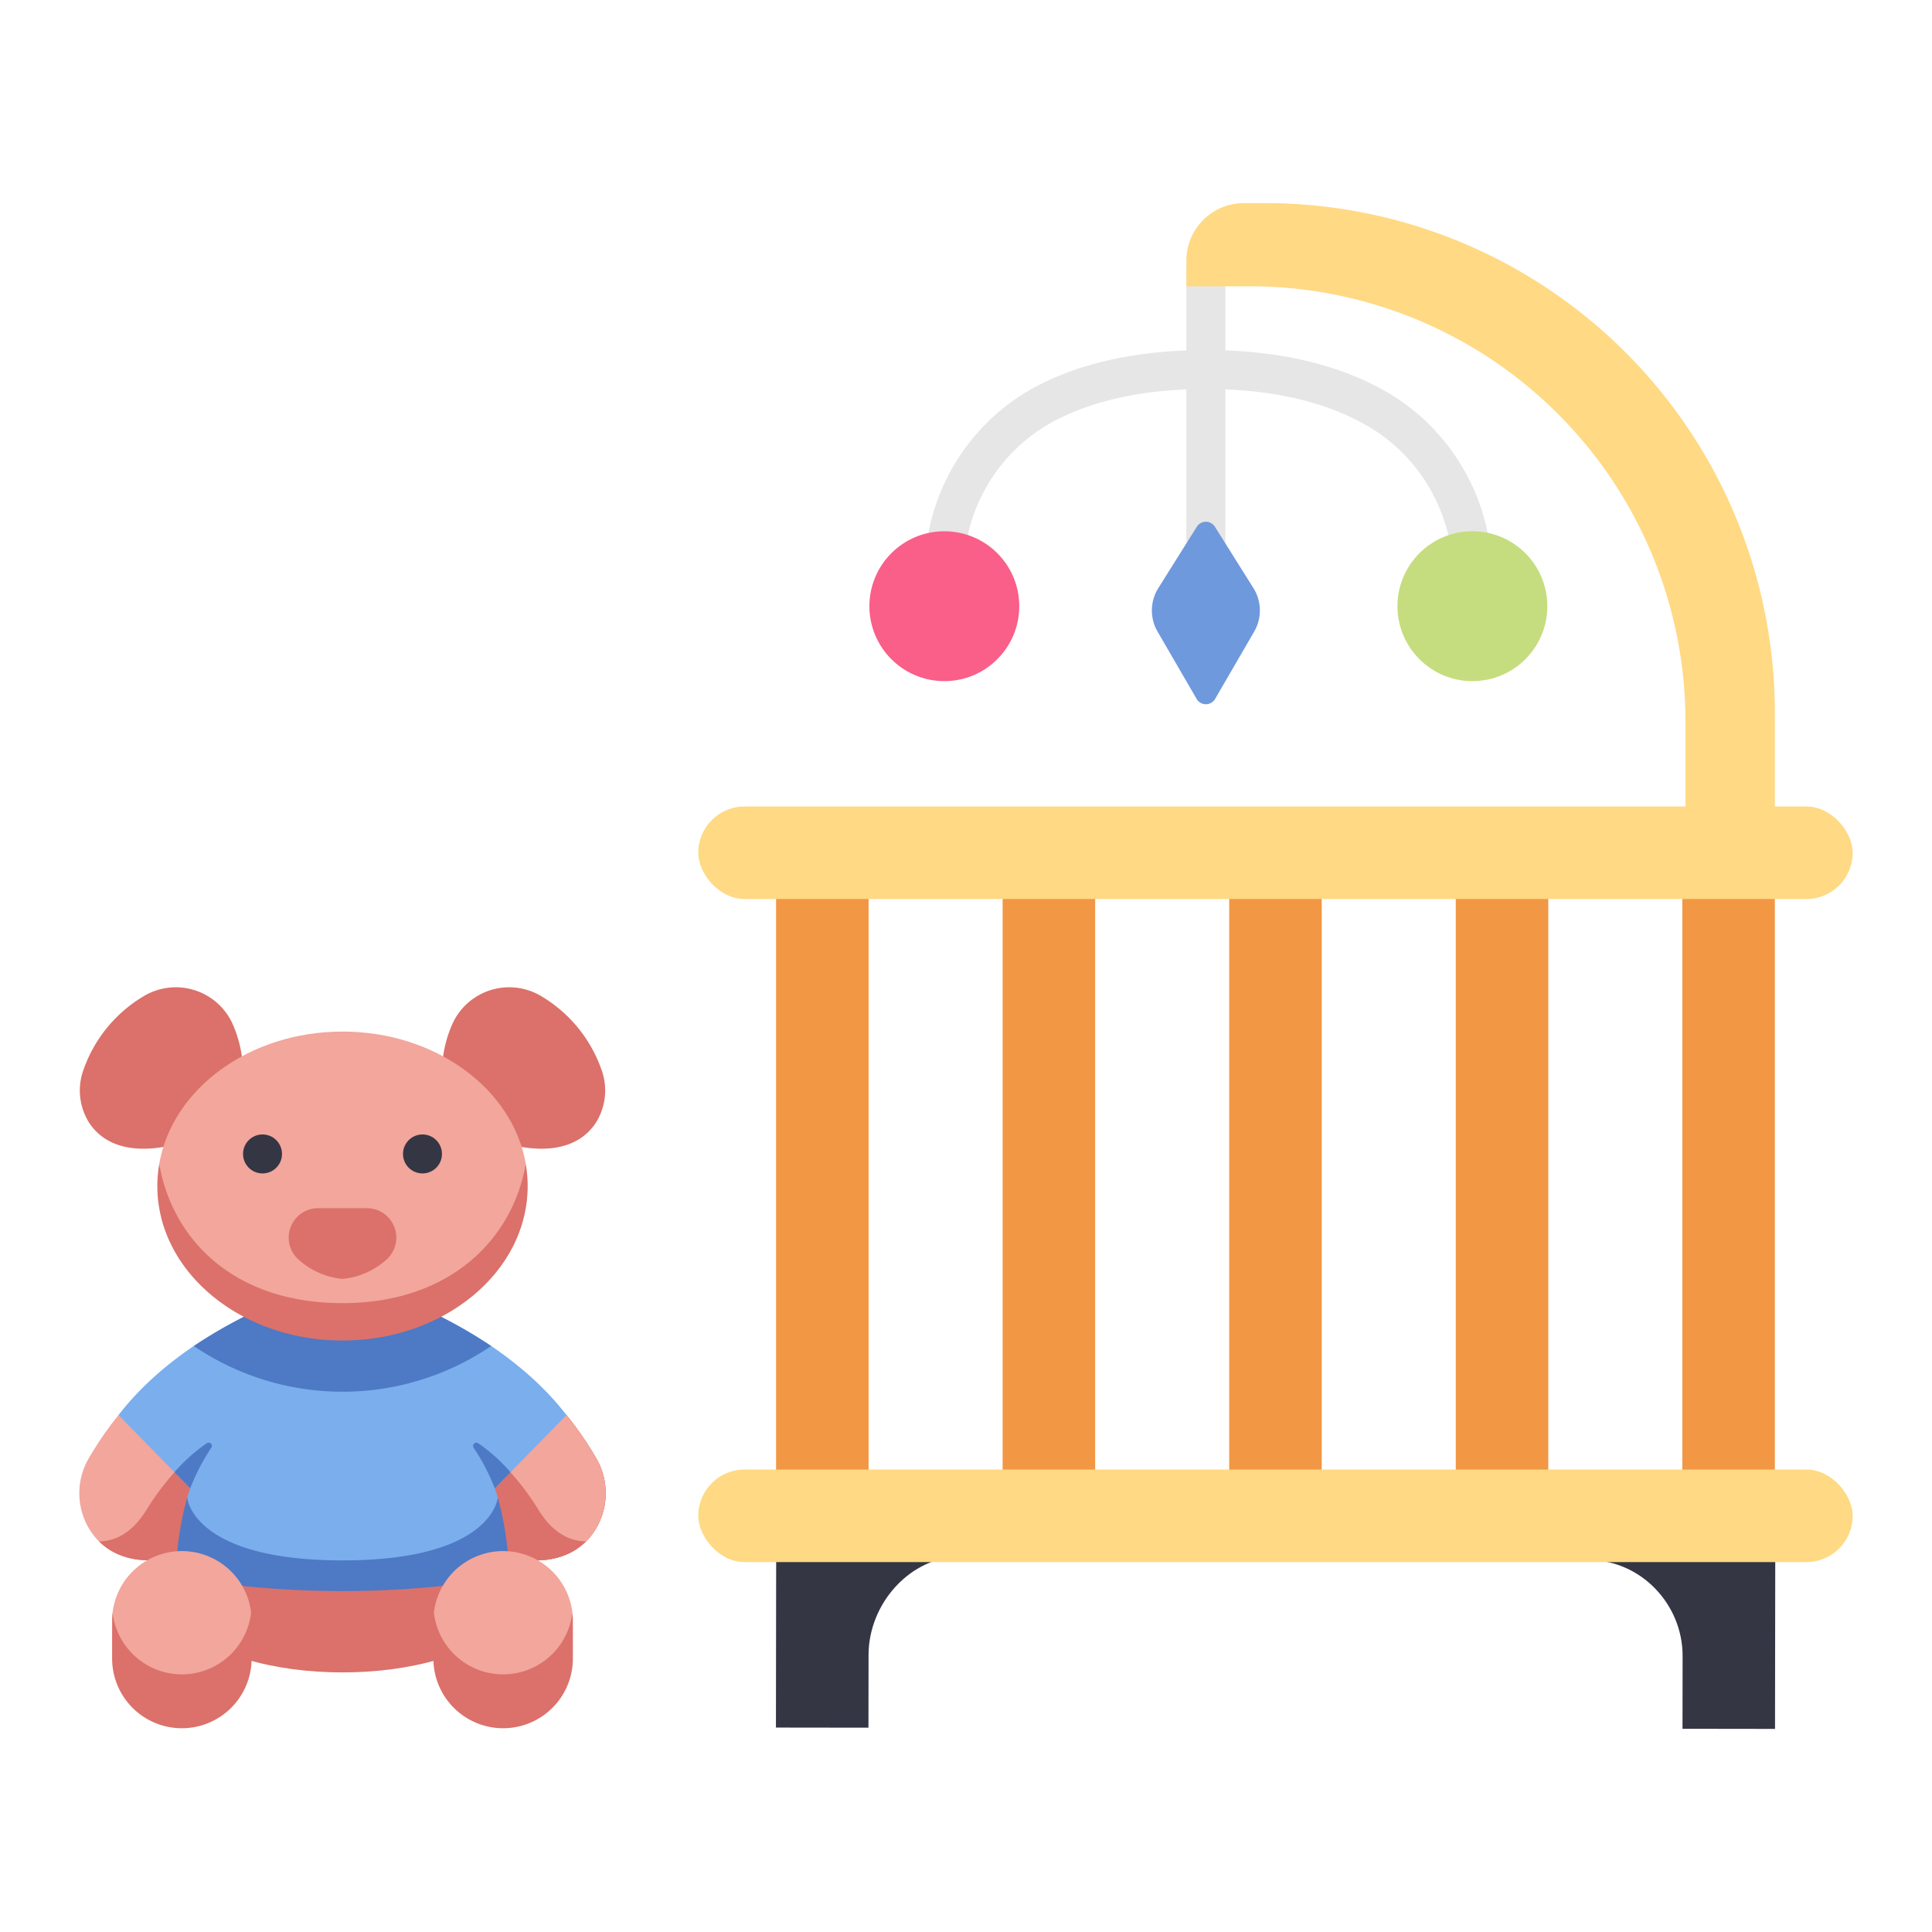
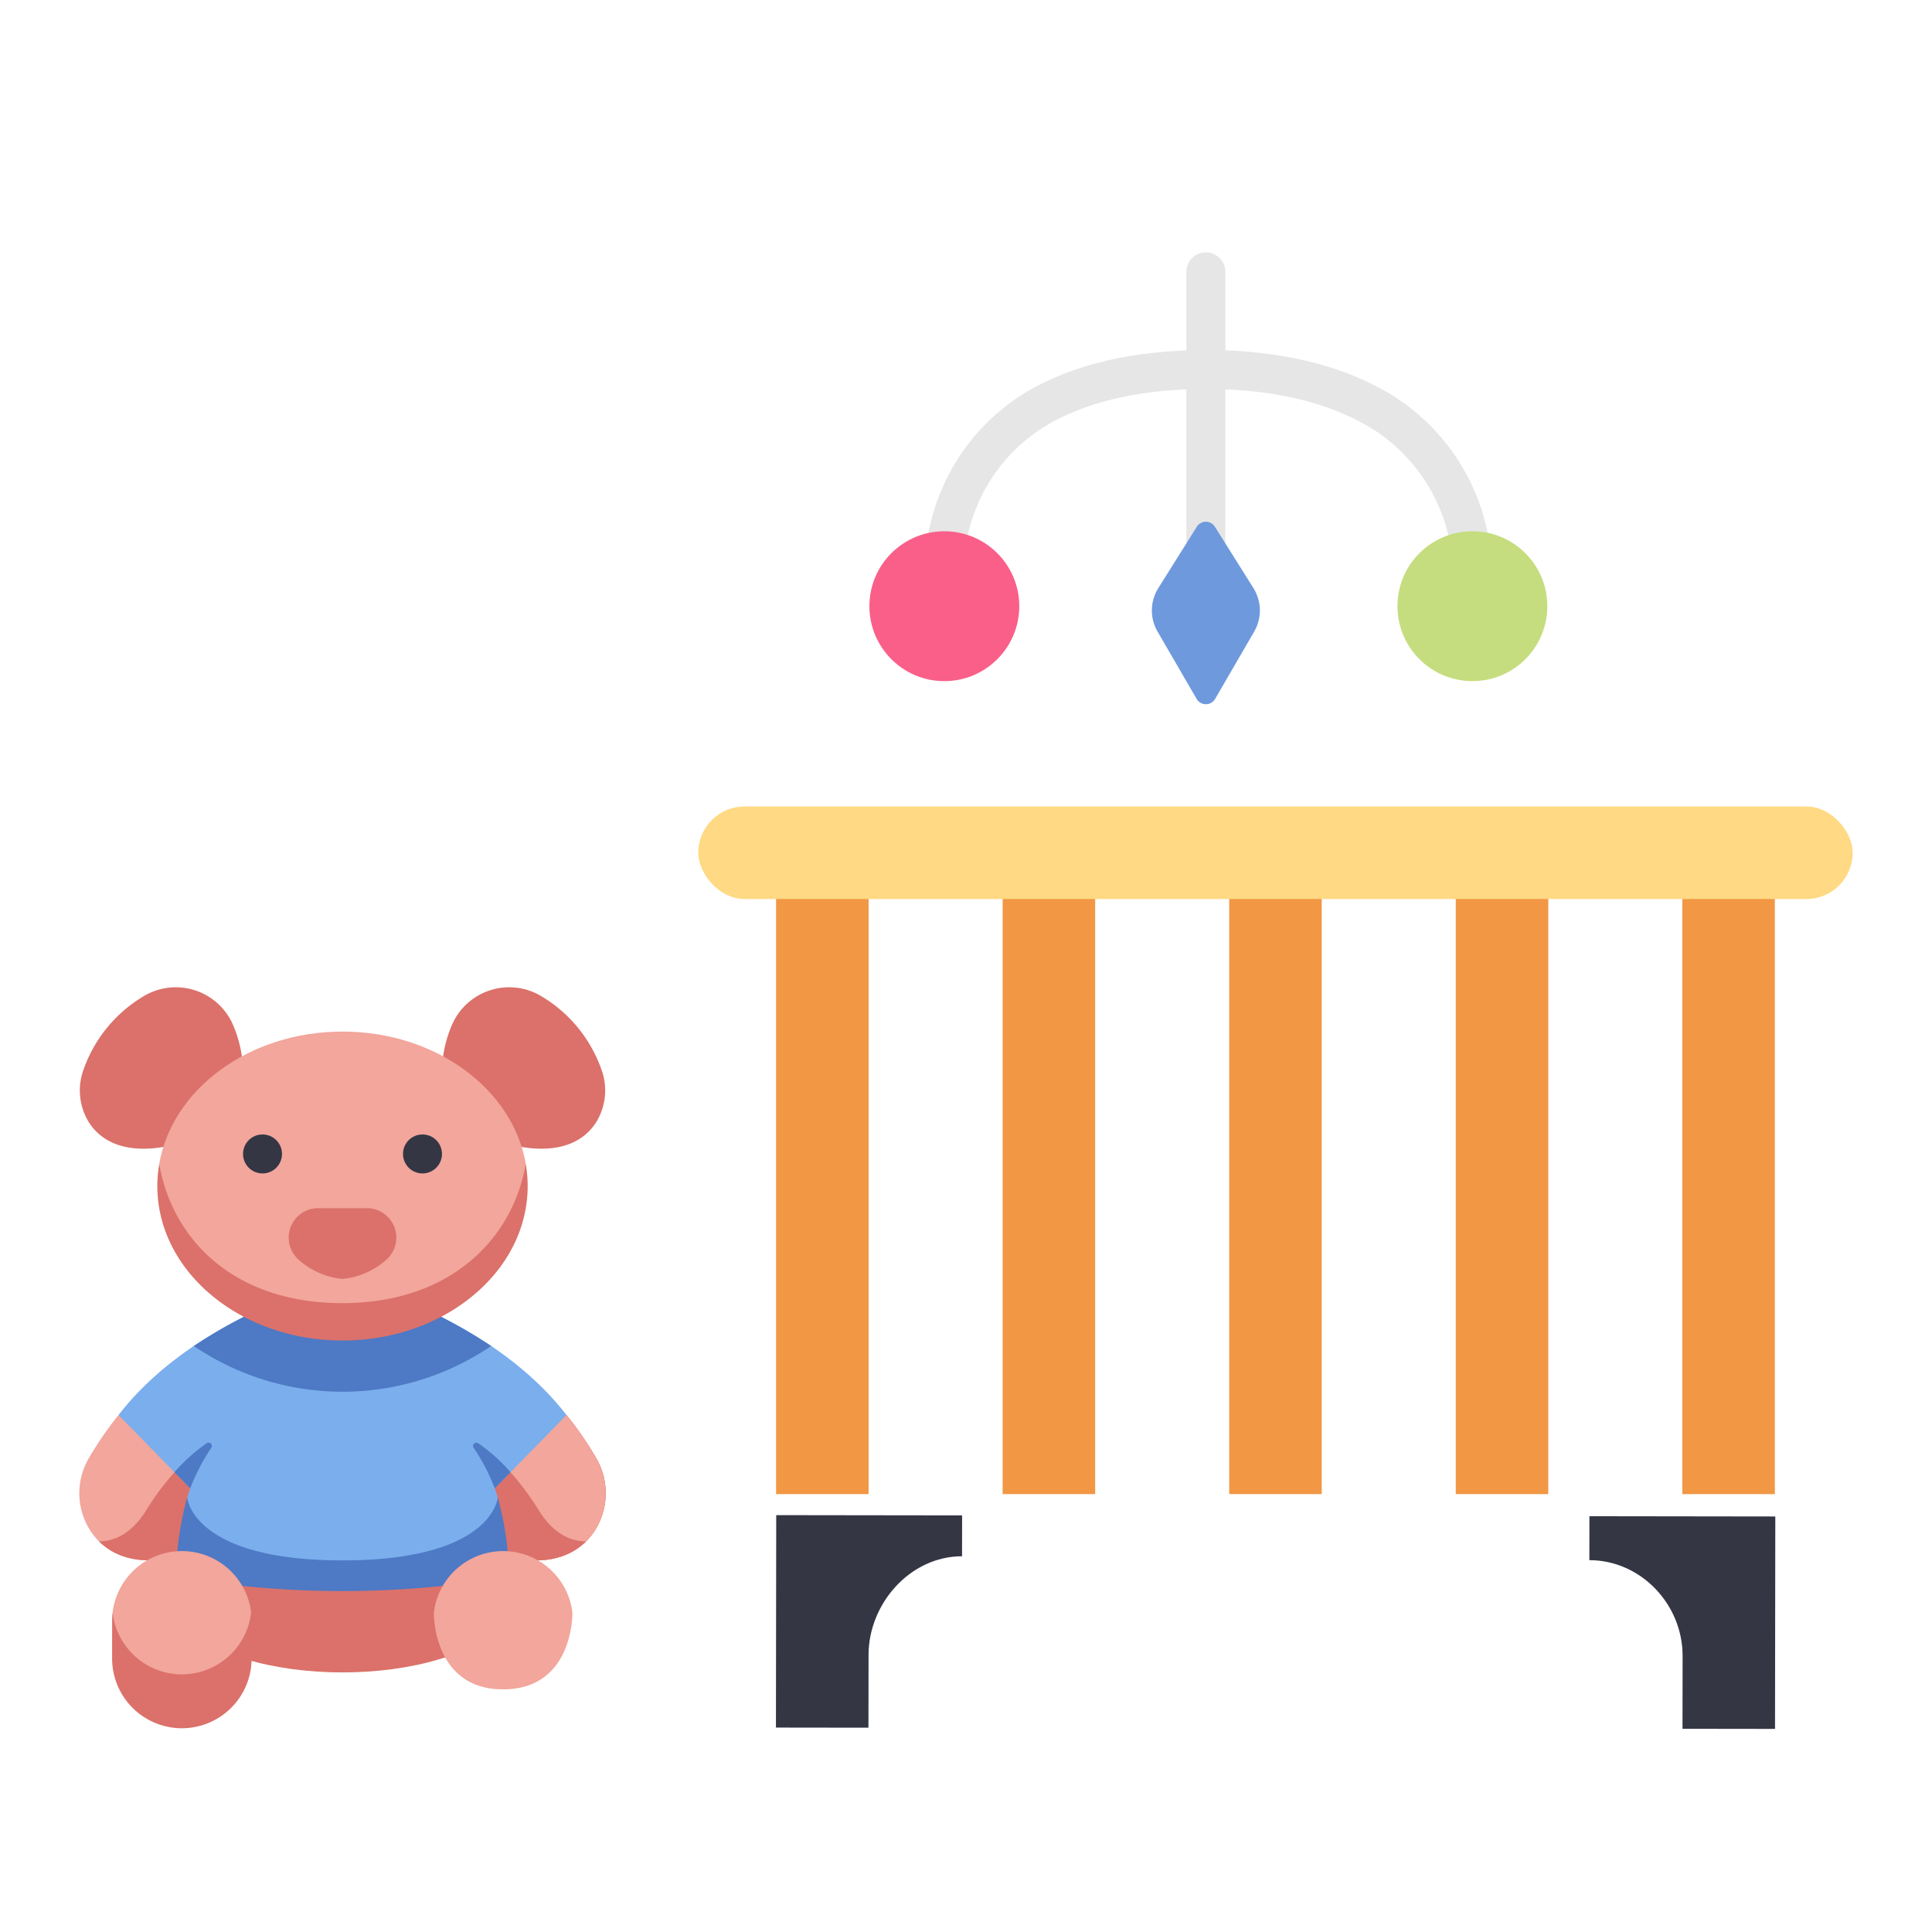
<svg xmlns="http://www.w3.org/2000/svg" id="flat" viewBox="0 0 340 340">
  <title>6_children room</title>
  <path d="M60.274,271.341H31.127v13.772c10.909,12.272,47.385,12.272,58.294,0V271.341Z" style="fill:#db716a" />
  <path d="M245.387,69.8c-7.934-4.973-17.932-7.7-29.745-8.14V47.845a3.429,3.429,0,0,0-6.858,0V61.674c-10.577.4-19.676,2.625-27.055,6.675a36.958,36.958,0,0,0-18.971,32.515v.361a3.429,3.429,0,1,0,6.858,0v-.361a30.1,30.1,0,0,1,15.414-26.5c6.38-3.5,14.365-5.452,23.754-5.831V100a3.429,3.429,0,0,0,6.858,0V68.525c10.482.421,19.255,2.8,26.1,7.089a30.343,30.343,0,0,1,13.943,25.611,3.429,3.429,0,1,0,6.858,0A37.254,37.254,0,0,0,245.387,69.8Z" style="fill:#e6e6e6" />
-   <path d="M312.344,150.072V125.453a89.711,89.711,0,0,0-89.711-89.712h-3.72a10.132,10.132,0,0,0-10.132,10.132v4.508H219.96a76.658,76.658,0,0,1,76.658,76.658v23.033Z" style="fill:#ffd983" />
  <circle cx="166.187" cy="106.681" r="13.187" style="fill:#f95f88" />
  <circle cx="259.117" cy="106.681" r="13.187" style="fill:#c5dd7e" />
  <path d="M210.619,92.7l-6.772,10.789a7.42,7.42,0,0,0-.132,7.671l6.87,11.836a1.882,1.882,0,0,0,3.256,0l6.871-11.836a7.422,7.422,0,0,0-.133-7.671L213.807,92.7A1.881,1.881,0,0,0,210.619,92.7Z" style="fill:#6f99dd" />
  <path d="M136.552,304.025l16.282.021.017-12.814c.012-9.074,7.379-17.368,16.453-17.356v.947l.011-8.141-32.713-.044Z" style="fill:#353644" />
  <rect x="168.028" y="198.363" width="112.864" height="16.282" transform="translate(430.965 -17.957) rotate(90)" style="fill:#f29744" />
  <rect x="128.157" y="198.363" width="112.864" height="16.282" transform="translate(391.093 21.915) rotate(90)" style="fill:#f29744" />
  <rect x="88.286" y="198.363" width="112.864" height="16.282" transform="translate(351.222 61.786) rotate(90)" style="fill:#f29744" />
  <rect x="247.771" y="198.363" width="112.864" height="16.282" transform="translate(510.707 -97.699) rotate(90)" style="fill:#f29744" />
  <path d="M312.375,304.259l-16.282-.022.017-12.814c.012-9.075-7.335-16.851-16.41-16.863l.011-7.731,32.713.044Z" style="fill:#353644" />
  <rect x="207.9" y="198.363" width="112.864" height="16.282" transform="translate(470.836 -57.828) rotate(90)" style="fill:#f29744" />
  <rect x="122.884" y="141.931" width="203.154" height="16.282" rx="8.141" style="fill:#ffd983" />
-   <rect x="122.884" y="258.615" width="203.154" height="16.282" rx="8.141" style="fill:#ffd983" />
  <path d="M99.689,249.021a60.126,60.126,0,0,1,5.229,7.6,12.183,12.183,0,0,1-.9,13.646c-2.529,3.153-7.025,5.522-15.014,3.708L80.949,260.5Z" style="fill:#db716a" />
  <path d="M99.689,249.021a60.126,60.126,0,0,1,5.229,7.6,12.183,12.183,0,0,1-.9,13.646c-2.529,3.153-7.025,5.522-15.014,3.708L80.949,260.5Z" style="fill:#db716a" />
  <path d="M99.689,249.021a60.126,60.126,0,0,1,5.229,7.6,12.183,12.183,0,0,1-.9,13.646c-2.529,3.153-7.025,5.522-15.014,3.708L80.949,260.5Z" style="fill:#f2a69c" />
  <path d="M87.072,261.918l-1.252,6.73,3.187,5.329c7.121,1.616,11.462-.093,14.113-2.716-2.75-.025-5.719-1.353-8.3-5.452a45.628,45.628,0,0,0-7.439-9.247l-2.153,1.32A40.061,40.061,0,0,1,87.072,261.918Z" style="fill:#db716a" />
  <path d="M20.86,249.021a60,60,0,0,0-5.229,7.6,12.183,12.183,0,0,0,.9,13.646c2.529,3.153,7.025,5.522,15.014,3.709L39.6,260.5Z" style="fill:#f2a69c" />
  <path d="M33.477,261.918a39.817,39.817,0,0,1,1.84-4.037l-2.154-1.321a45.591,45.591,0,0,0-7.441,9.249c-2.578,4.1-5.546,5.425-8.294,5.452,2.652,2.623,6.992,4.332,14.113,2.716l3.186-5.327Z" style="fill:#db716a" />
  <path d="M99.689,249.021c-13.739-17.8-39.415-23.952-39.415-23.952S34.6,231.217,20.86,249.021l12.617,12.9s-.221.551-.532,1.614l.568,13.947a254.831,254.831,0,0,0,26.761,1.214,250.906,250.906,0,0,0,26.644-1.214l.685-13.946c-.311-1.064-.531-1.615-.531-1.615Z" style="fill:#7aaeed" />
  <path d="M86.439,236.875a89.853,89.853,0,0,0-26.165-11.806,89.865,89.865,0,0,0-26.165,11.806,46.571,46.571,0,0,0,52.33,0Z" style="fill:#4e79c4" />
  <path d="M36.405,253.977a29.7,29.7,0,0,0-5.7,5.109l2.771,2.832a36.56,36.56,0,0,1,3.7-7.121A.572.572,0,0,0,36.405,253.977Z" style="fill:#4e79c4" />
  <path d="M84.14,253.978a.573.573,0,0,0-.774.82,36.607,36.607,0,0,1,3.706,7.12l2.768-2.829A29.723,29.723,0,0,0,84.14,253.978Z" style="fill:#4e79c4" />
  <path d="M32.133,200.991s-11.478,4.241-16.485-3.468a10.67,10.67,0,0,1-.9-9.415A24.449,24.449,0,0,1,25.223,175.35a10.976,10.976,0,0,1,15.631,4.667,21.462,21.462,0,0,1,1.886,10.161Z" style="fill:#db716a" />
  <path d="M88.415,200.991s11.478,4.241,16.486-3.468a10.673,10.673,0,0,0,.9-9.415A24.456,24.456,0,0,0,95.325,175.35a10.976,10.976,0,0,0-15.631,4.667,21.462,21.462,0,0,0-1.886,10.161Z" style="fill:#db716a" />
  <path d="M28.02,204.831c2.263-13.17,15.842-23.292,32.254-23.292s29.991,10.122,32.254,23.292c0,0-.9,28.847-32.254,28.847S28.02,204.831,28.02,204.831Z" style="fill:#f2a69c" />
  <path d="M60.274,235.909c18,0,32.586-12.171,32.586-27.185a22.9,22.9,0,0,0-.338-3.892c-2.263,13.17-13.276,24.5-32.248,24.5-19.244,0-29.984-11.334-32.248-24.5a22.9,22.9,0,0,0-.338,3.892C27.688,223.738,42.277,235.909,60.274,235.909Z" style="fill:#db716a" />
  <circle cx="46.199" cy="203.075" r="3.429" style="fill:#353644" />
  <circle cx="74.35" cy="203.075" r="3.429" style="fill:#353644" />
  <path d="M64.539,212.62H56.01a5.182,5.182,0,0,0-3.625,8.908,13.51,13.51,0,0,0,7.889,3.541,13.508,13.508,0,0,0,7.889-3.541A5.182,5.182,0,0,0,64.539,212.62Z" style="fill:#db716a" />
  <path d="M89.6,277.479A55.96,55.96,0,0,0,87.6,263.533s-.791,11.073-27.329,11.073-27.329-11.071-27.329-11.074a56.028,56.028,0,0,0-1.992,13.947,171.571,171.571,0,0,0,58.642,0Z" style="fill:#4e79c4" />
  <path d="M19.812,283.812a12.277,12.277,0,0,1,12.193-10.848h0A12.276,12.276,0,0,1,44.2,283.812S44.45,297.3,32.005,297.3,19.812,283.812,19.812,283.812Z" style="fill:#f2a69c" />
  <path d="M32.005,304.142h0a12.274,12.274,0,0,0,12.274-12.274v-6.63a12.4,12.4,0,0,0-.089-1.425,12.271,12.271,0,0,1-12.185,10.85h0a12.271,12.271,0,0,1-12.185-10.85,12.181,12.181,0,0,0-.09,1.425v6.63A12.275,12.275,0,0,0,32.005,304.142Z" style="fill:#db716a" />
  <path d="M76.351,283.812a12.277,12.277,0,0,1,12.193-10.848h0a12.276,12.276,0,0,1,12.192,10.848s.253,13.484-12.192,13.484S76.351,283.812,76.351,283.812Z" style="fill:#f2a69c" />
-   <path d="M88.544,304.142h0a12.274,12.274,0,0,0,12.274-12.274v-6.63a12.4,12.4,0,0,0-.089-1.425,12.271,12.271,0,0,1-12.185,10.85h0a12.271,12.271,0,0,1-12.185-10.85,12.181,12.181,0,0,0-.09,1.425v6.63A12.275,12.275,0,0,0,88.544,304.142Z" style="fill:#db716a" />
</svg>